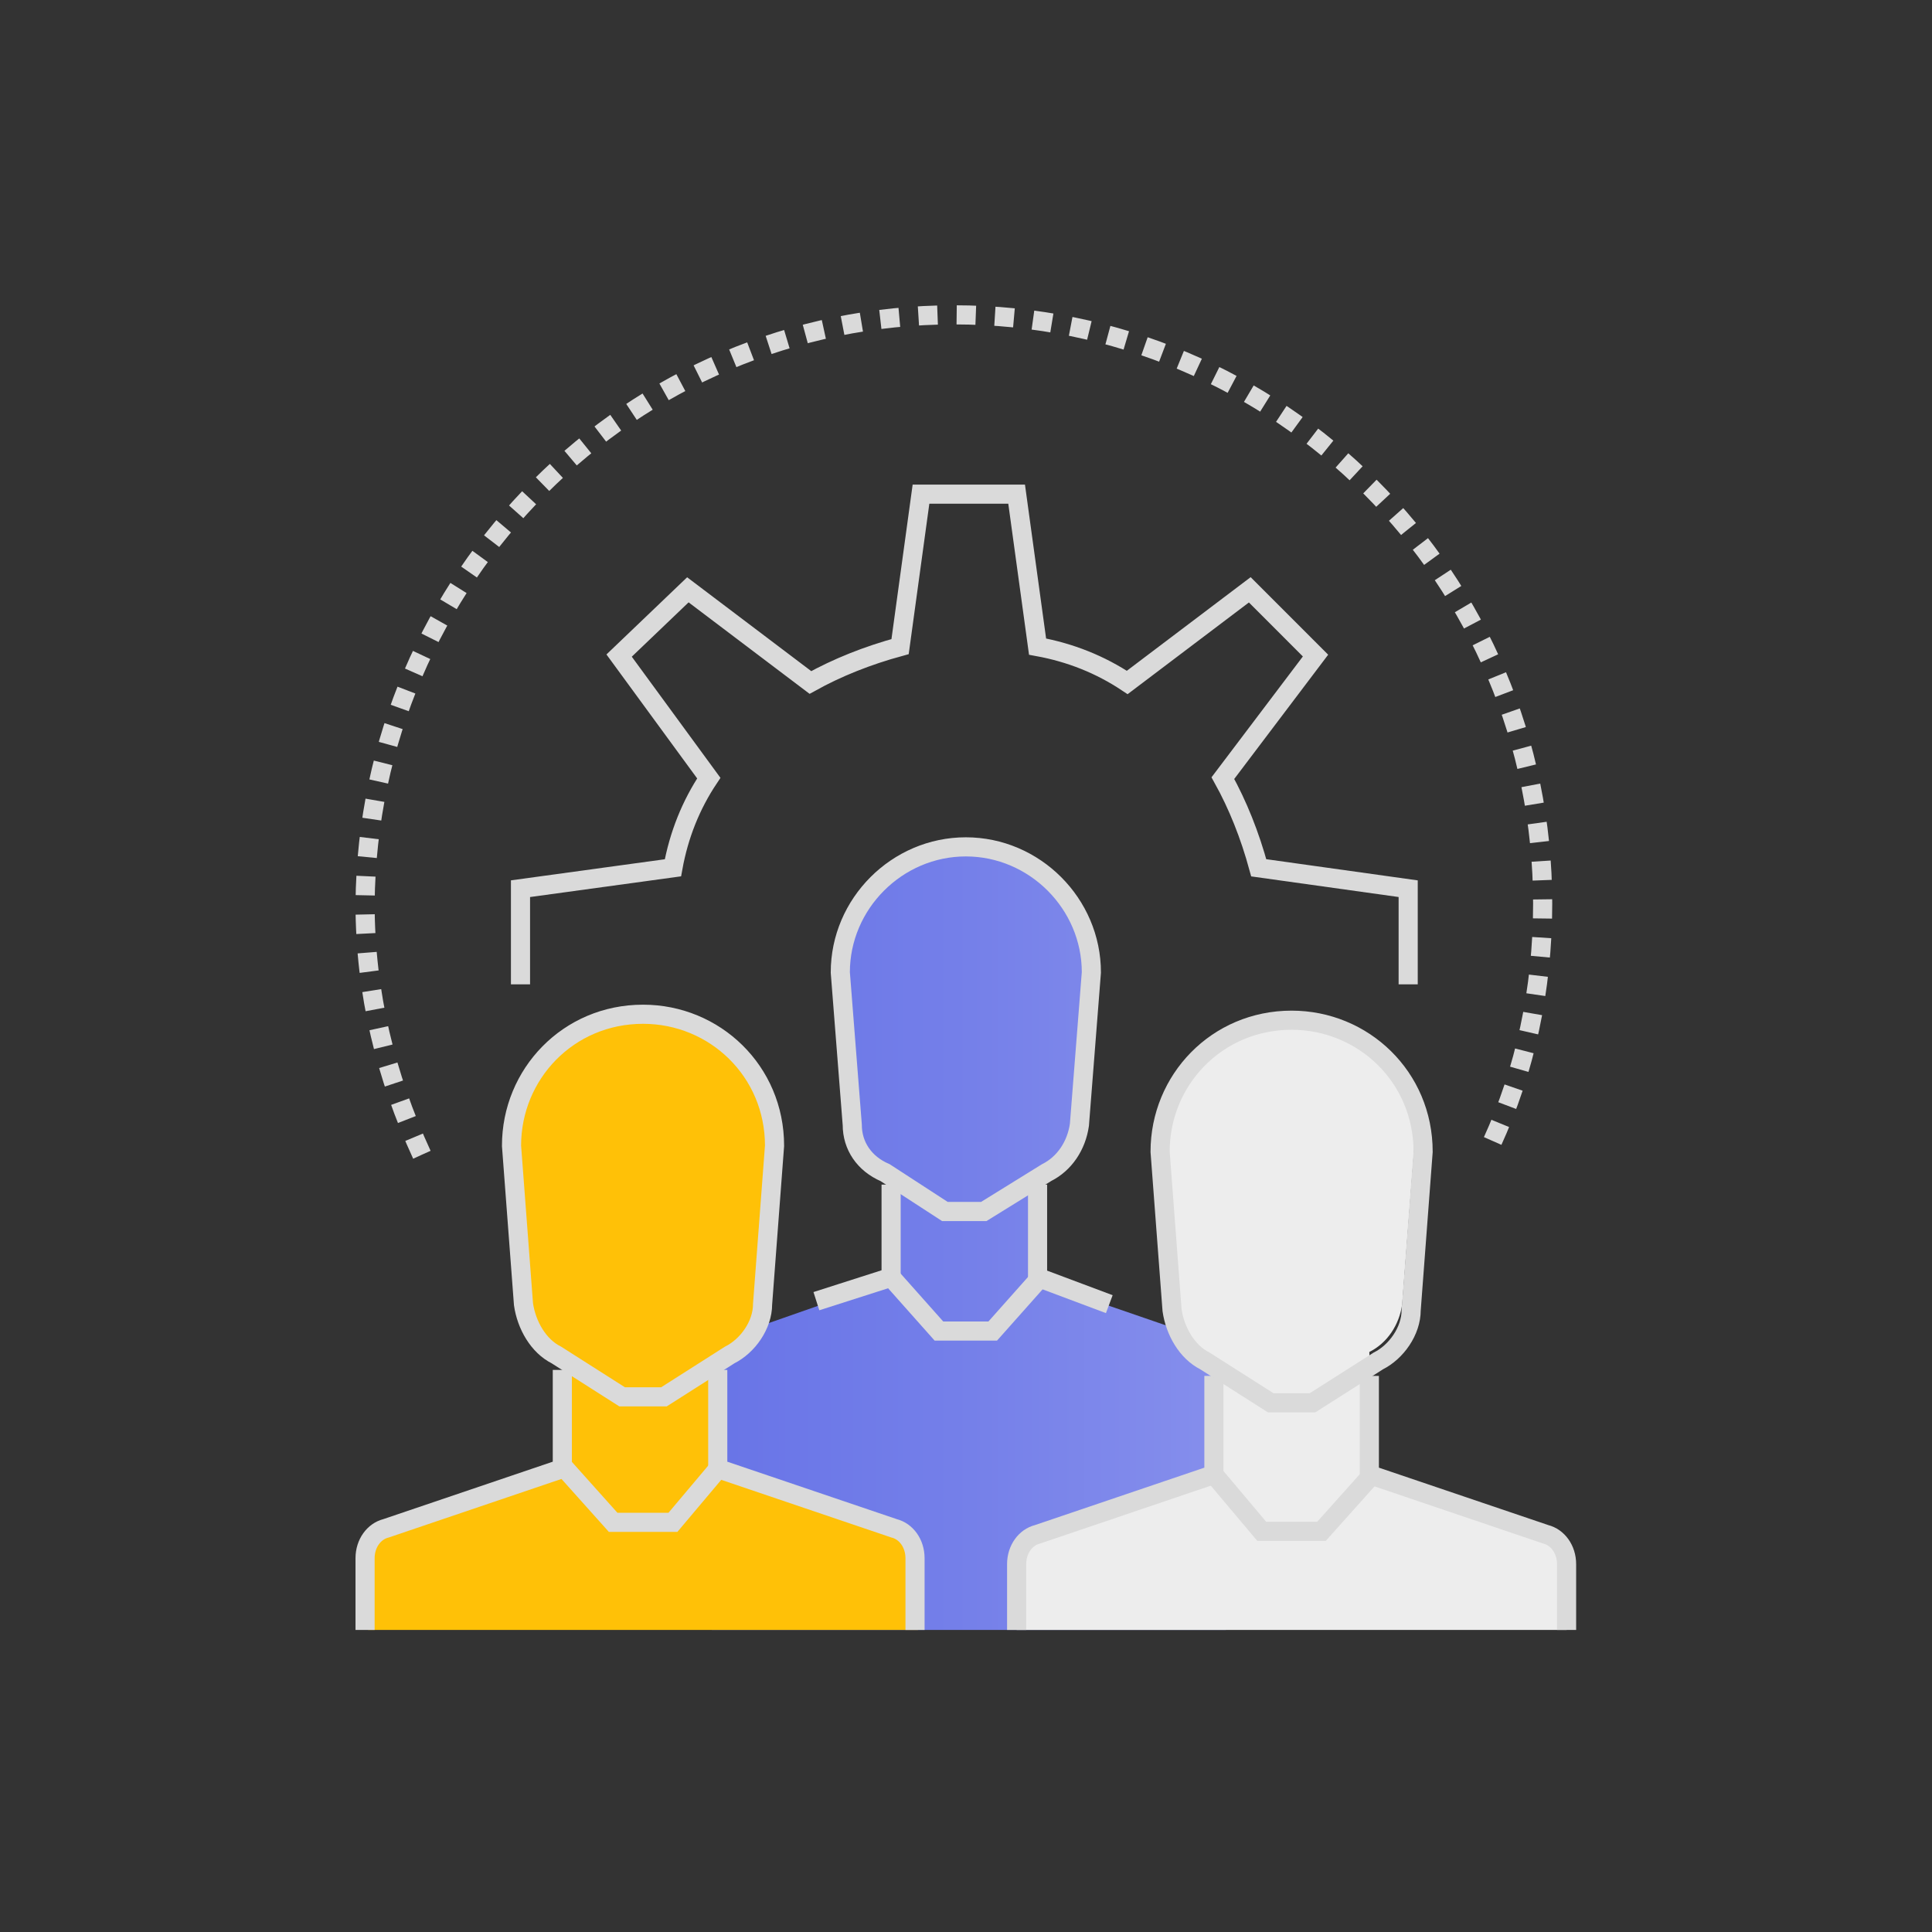
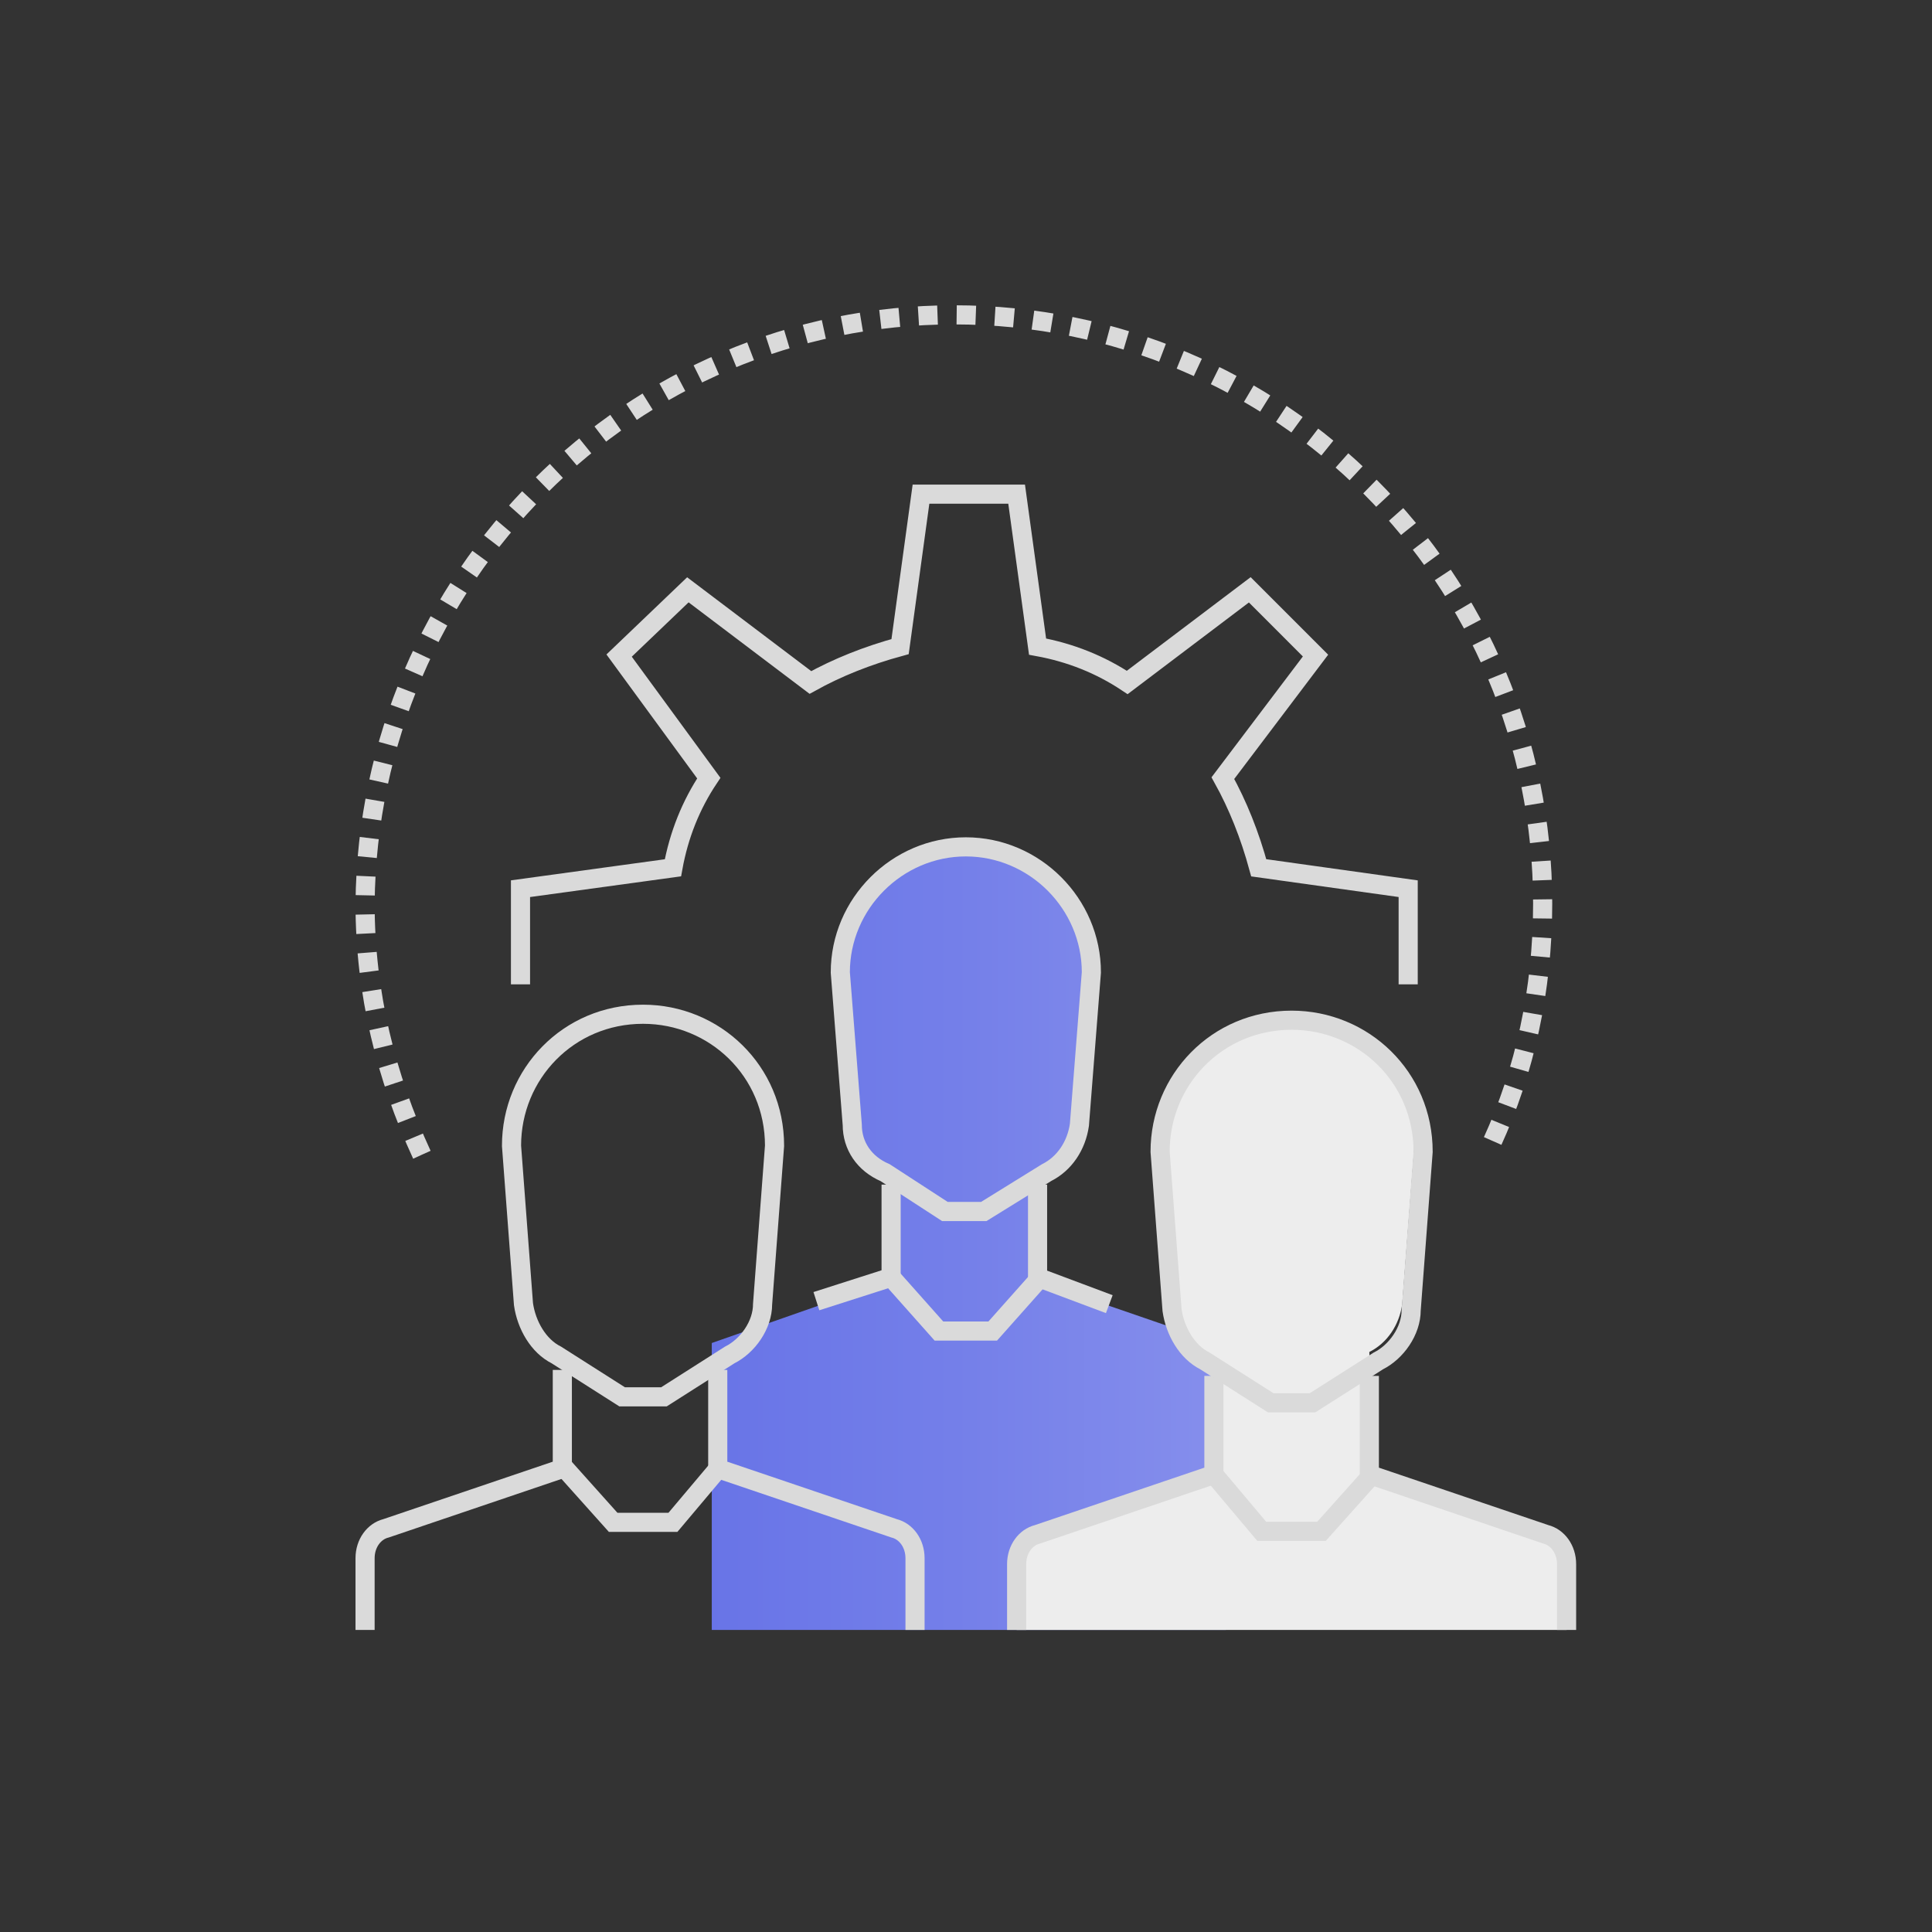
<svg xmlns="http://www.w3.org/2000/svg" width="101" height="101" viewBox="0 0 101 101" fill="none">
  <rect x="0" y="0" width="101" height="101" fill="#333333" stroke="none" />
  <path d="M54.554 67.084V61.303C55.491 60.834 56.116 59.897 56.272 58.803L56.897 50.834C56.897 47.241 53.929 44.272 50.335 44.272C46.741 44.272 43.772 47.241 43.772 50.834L44.397 58.803C44.554 59.897 45.179 60.834 46.116 61.303L46.585 61.616V66.928L37.21 70.209V85.209H64.085V70.366L54.554 67.084Z" fill="url(#paint0_linear_1_274)" />
-   <path d="M37.835 76.459V70.678C38.772 70.209 39.397 69.272 39.554 68.178L40.179 60.053C40.179 56.303 37.21 53.334 33.46 53.334C29.71 53.334 26.741 56.303 26.741 60.053L27.366 68.178C27.522 69.272 28.147 70.209 29.085 70.678L29.554 70.991V76.303L21.272 79.116C20.022 79.428 19.241 80.522 19.241 81.616V85.209H47.991V81.303C47.991 80.522 47.522 79.897 46.741 79.584L37.835 76.459Z" fill="#FFC107" />
  <path d="M71.741 77.084L71.585 70.678C72.522 70.209 73.147 69.272 73.304 68.178L73.929 60.053C73.929 56.303 70.96 53.334 67.21 53.334C63.46 53.334 60.491 56.303 60.491 60.053L61.116 68.178C61.272 69.272 61.897 70.209 62.835 70.678L63.304 70.991V77.084L55.022 79.897C53.929 80.209 53.147 80.522 53.147 81.772V85.209H81.897V81.303C81.897 80.522 81.585 80.366 80.804 80.209L71.741 77.084Z" fill="#EDEDED" />
  <path d="M19.085 85.209V81.459C19.085 80.678 19.554 80.053 20.179 79.897L29.397 76.772V71.616" stroke="#DADADA" stroke-miterlimit="10" />
  <path d="M47.835 85.209V81.459C47.835 80.678 47.366 80.053 46.741 79.897L37.522 76.772V71.616" stroke="#DADADA" stroke-miterlimit="10" />
  <path d="M40.491 59.897C40.491 55.991 37.366 53.022 33.616 53.022C29.71 53.022 26.741 56.147 26.741 59.897L27.366 68.178C27.522 69.272 28.147 70.366 29.085 70.834L32.522 73.022H34.71L38.147 70.834C39.085 70.366 39.866 69.272 39.866 68.178L40.491 59.897Z" stroke="#DADADA" stroke-miterlimit="10" />
  <path d="M29.397 76.616L32.054 79.584H35.179L37.679 76.616" stroke="#DADADA" stroke-miterlimit="10" />
  <path d="M53.147 85.209V81.772C53.147 80.991 53.616 80.366 54.241 80.209L63.46 77.084V71.928" stroke="#DADADA" stroke-miterlimit="10" />
  <path d="M81.897 85.209V81.772C81.897 80.991 81.429 80.366 80.804 80.209L71.585 77.084V71.928" stroke="#DADADA" stroke-miterlimit="10" />
  <path d="M74.397 60.209C74.397 56.303 71.272 53.334 67.522 53.334C63.616 53.334 60.647 56.459 60.647 60.209L61.272 68.491C61.429 69.584 62.054 70.678 62.991 71.147L66.429 73.334H68.616L72.054 71.147C72.991 70.678 73.772 69.584 73.772 68.491L74.397 60.209Z" stroke="#DADADA" stroke-miterlimit="10" />
  <path d="M63.46 77.084L65.96 80.053H69.085L71.741 77.084" stroke="#DADADA" stroke-miterlimit="10" />
  <path d="M42.679 68.022L46.585 66.772V61.928" stroke="#DADADA" stroke-miterlimit="10" />
  <path d="M57.991 68.178L54.241 66.772V61.928" stroke="#DADADA" stroke-miterlimit="10" />
  <path d="M57.054 50.834C57.054 47.241 54.085 44.272 50.491 44.272C46.897 44.272 43.929 47.241 43.929 50.834L44.554 58.803C44.554 59.897 45.179 60.834 46.272 61.303L49.397 63.334H51.429L54.71 61.303C55.647 60.834 56.272 59.897 56.429 58.803L57.054 50.834Z" stroke="#DADADA" stroke-miterlimit="10" />
  <path d="M46.585 66.772L49.085 69.584H51.897L54.397 66.772" stroke="#DADADA" stroke-miterlimit="10" />
  <path d="M73.616 51.459V46.459L65.804 45.366C65.335 43.647 64.71 42.084 63.929 40.678L68.772 34.272L65.335 30.834L58.929 35.678C57.522 34.741 55.96 34.116 54.241 33.803L53.147 25.834H48.147L47.054 33.803C45.335 34.272 43.772 34.897 42.366 35.678L35.96 30.834L32.366 34.272L37.054 40.678C36.116 42.084 35.491 43.647 35.179 45.366L27.21 46.459V51.459" stroke="#DADADA" stroke-miterlimit="10" />
  <path d="M22.054 60.366C20.179 56.303 19.085 51.928 19.085 47.241C19.241 30.209 32.991 16.459 49.866 16.459C66.897 16.459 80.647 30.209 80.647 47.241C80.647 51.772 79.71 55.991 77.991 59.741" stroke="#DADADA" stroke-miterlimit="10" stroke-dasharray="1 1" />
  <defs>
    <linearGradient id="paint0_linear_1_274" x1="36.95" y1="64.709" x2="63.884" y2="64.709" gradientUnits="userSpaceOnUse">
      <stop stop-color="#6874E7" />
      <stop offset="0.48" stop-color="#747FE9" />
      <stop offset="0.985" stop-color="#858EEC" />
    </linearGradient>
  </defs>
</svg>